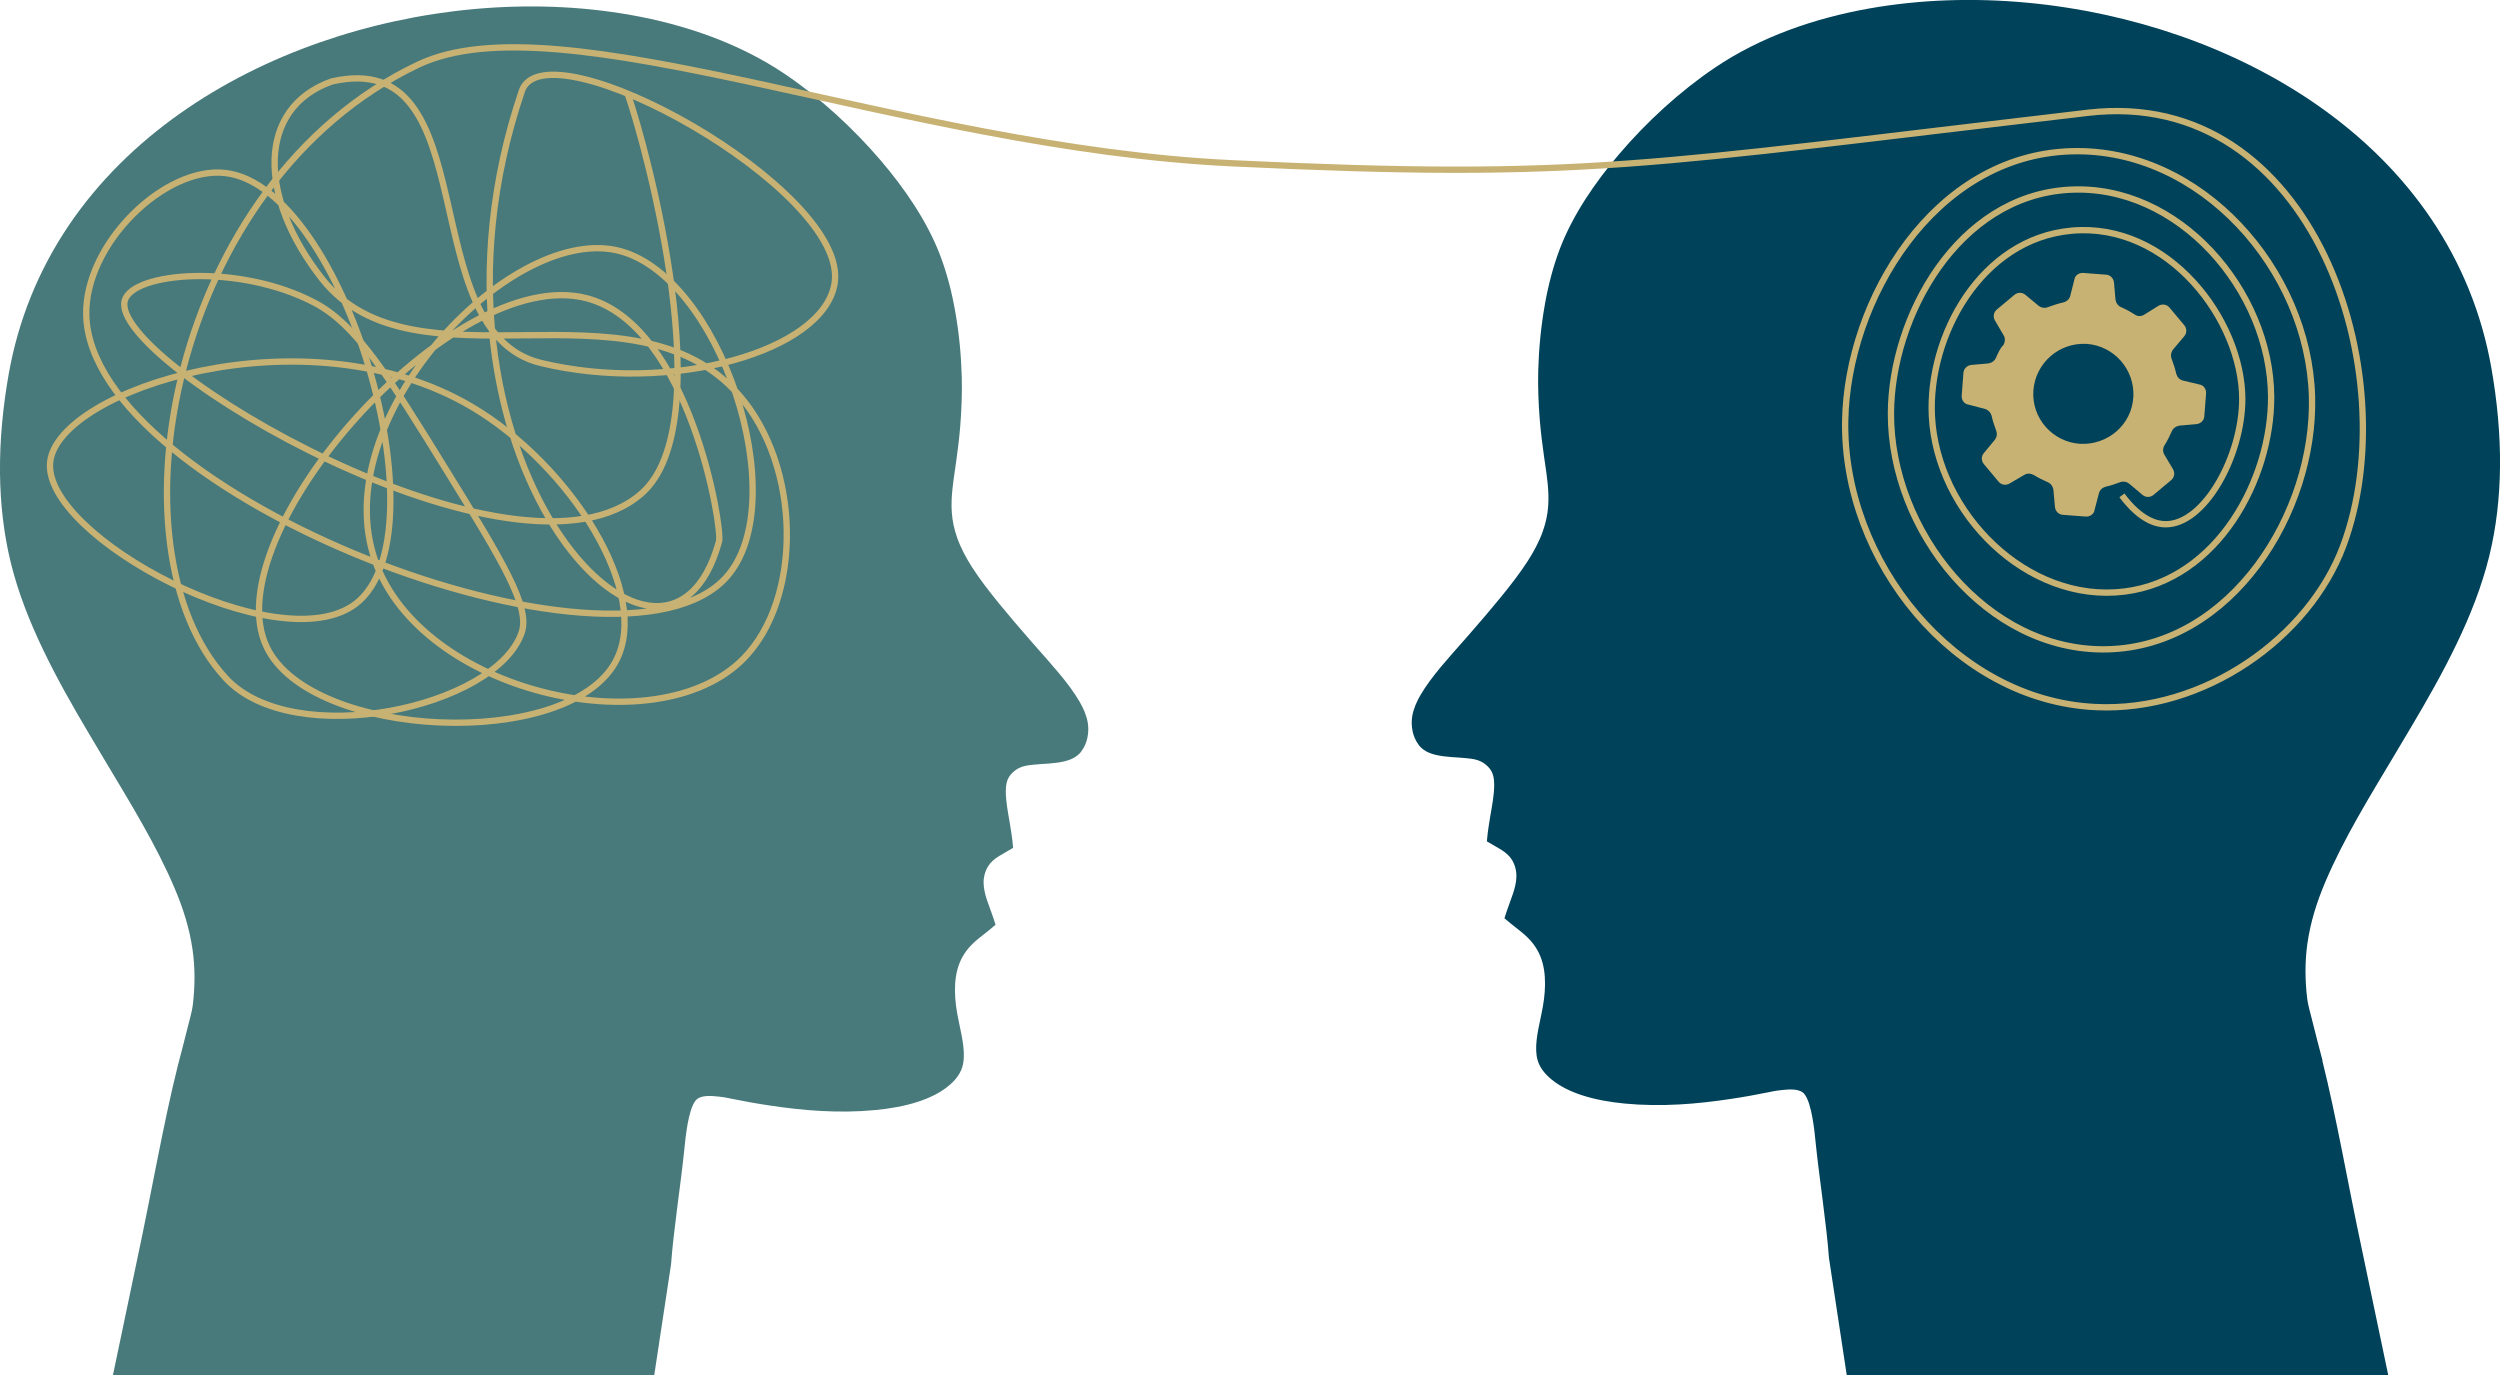
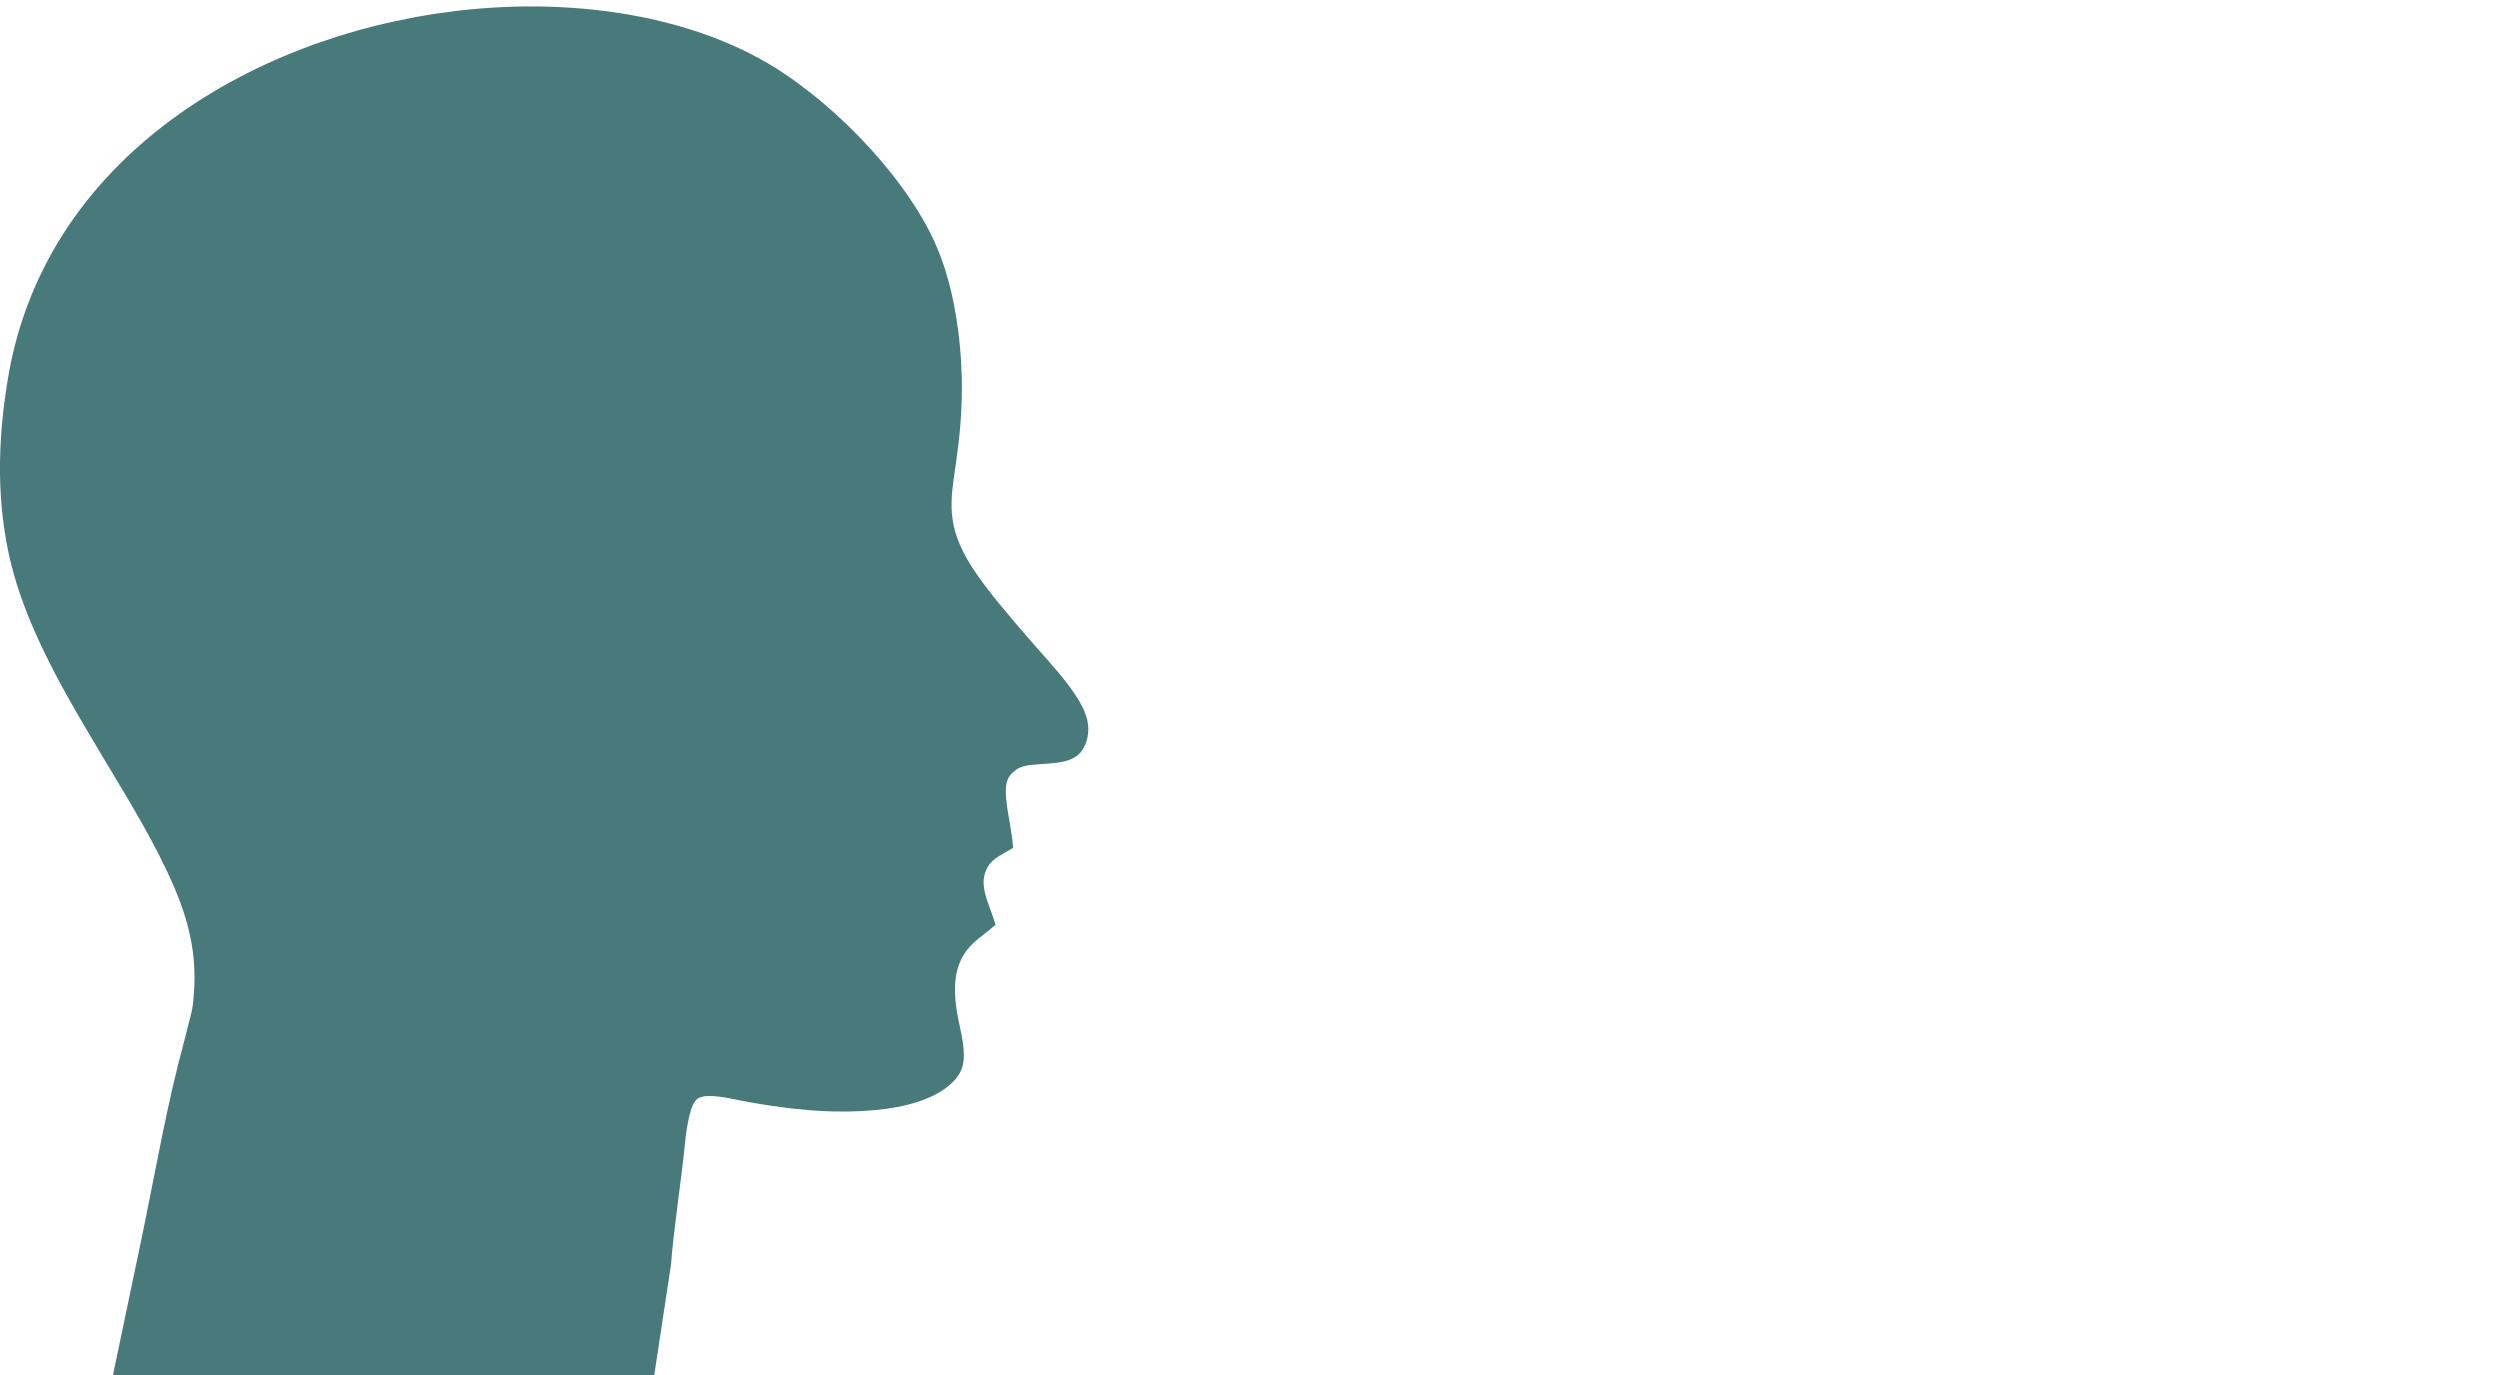
<svg xmlns="http://www.w3.org/2000/svg" id="Ebene_2" data-name="Ebene 2" viewBox="0 0 400 220">
  <defs>
    <style>
      .cls-1 {
        fill: #c8b273;
      }

      .cls-1, .cls-2, .cls-3 {
        stroke-width: 0px;
      }

      .cls-2 {
        fill: #004259;
      }

      .cls-2, .cls-3 {
        fill-rule: evenodd;
      }

      .cls-3 {
        fill: #487a7b;
      }

      .cls-4 {
        fill: none;
        stroke: #c8b273;
        stroke-miterlimit: 10;
        stroke-width: 1.01px;
      }
    </style>
  </defs>
  <path class="cls-3" d="M28.39,170.74c.58-2.21,1.16-4.42,1.71-6.64.24-.99.63-2.29.75-3.3.35-2.95.38-5.83-.03-8.78-.48-3.41-1.51-6.68-2.86-9.85-2.93-6.94-7.21-13.86-11.07-20.32l-2.64-4.44c-2.61-4.39-5.14-8.84-7.35-13.45-2.14-4.46-3.98-9.09-5.17-13.91C.59,85.39.06,80.58,0,75.78c-.06-5.35.47-10.71,1.4-15.97,1.52-8.56,4.75-16.56,9.62-23.77,9.51-14.06,24.32-23.74,40.19-29.27C66.82,1.32,84.61-.5,100.94,2.4c8.66,1.54,17.35,4.51,24.68,9.47,5.62,3.8,10.91,8.66,15.31,13.82,3.79,4.44,7.4,9.67,9.49,15.15,1.09,2.87,1.87,5.89,2.4,8.92.62,3.46.96,6.98,1.06,10.48.07,2.65-.03,5.3-.24,7.93-.16,1.99-.41,3.96-.69,5.94l-.12.82c-.34,2.35-.71,4.68-.54,7.07.1,1.41.39,2.73.86,4.05.6,1.69,1.47,3.29,2.44,4.8,1.28,1.97,2.76,3.87,4.24,5.69,1.64,2.01,3.33,3.98,5.04,5.94l1,1.14c2.27,2.59,5.11,5.64,6.84,8.61.59,1.01,1.09,2.12,1.31,3.27.16.85.14,1.71-.04,2.56-.16.76-.48,1.5-.94,2.11l-.16.23-.09.09c-.37.4-.82.71-1.33.94-1.37.62-3.36.73-4.88.82-.4.03-.79.06-1.19.1-1.15.1-2.18.27-3.09,1.01-1.13.91-1.37,1.9-1.37,3.32,0,1.55.36,3.39.62,4.92.09.54.17,1.09.26,1.62.06.38.11.76.16,1.15l.13,1.29-1.16.67c-1.63.93-2.86,1.61-3.39,3.55-.52,1.88.23,3.78.87,5.54.16.42.31.83.45,1.26l.42,1.28-1.04.87c-.23.18-.45.36-.68.54-1.45,1.12-2.66,2.1-3.57,3.73-.73,1.3-1.07,2.75-1.17,4.24-.11,1.57.04,3.19.31,4.74.12.69.27,1.37.41,2.06.41,1.97,1.02,4.64.41,6.6-.37,1.21-1.22,2.21-2.19,3-1.4,1.16-3.13,1.96-4.86,2.53-2.21.72-4.57,1.12-6.88,1.34-2.9.28-5.84.3-8.75.14-2.73-.15-5.48-.47-8.19-.88-2.09-.31-4.18-.69-6.25-1.11l-.11-.03c-.57-.11-1.11-.22-1.69-.27-1.1-.11-2.99-.35-3.77.66-1.16,1.48-1.59,5.89-1.77,7.7l-.03.29c-.51,5.03-1.75,13.13-2.1,18.17l-3.27,21.56H17.27l4.8-22.91c2.11-9.84,4.11-21.36,6.32-30.16v-.02Z" />
-   <path class="cls-2" d="M371.61,169.71c-.58-2.21-1.16-4.42-1.71-6.64-.24-.99-.63-2.29-.75-3.3-.35-2.95-.38-5.83.03-8.78.48-3.41,1.51-6.68,2.86-9.85,2.93-6.94,7.21-13.86,11.07-20.32l2.64-4.44c2.61-4.39,5.14-8.84,7.35-13.45,2.14-4.46,3.98-9.09,5.17-13.91,1.15-4.67,1.68-9.48,1.73-14.28.06-5.35-.47-10.71-1.4-15.97-1.52-8.56-4.75-16.56-9.62-23.77-9.51-14.06-24.32-23.74-40.19-29.27-15.62-5.44-33.4-7.27-49.73-4.37-8.66,1.54-17.35,4.51-24.68,9.47-5.62,3.8-10.91,8.66-15.31,13.82-3.79,4.44-7.4,9.67-9.49,15.15-1.09,2.87-1.87,5.89-2.4,8.92-.62,3.46-.96,6.98-1.06,10.48-.07,2.65.03,5.3.24,7.93.16,1.99.41,3.96.69,5.94l.12.82c.34,2.35.71,4.68.54,7.07-.1,1.41-.39,2.73-.86,4.05-.6,1.69-1.47,3.29-2.44,4.8-1.28,1.97-2.76,3.87-4.24,5.69-1.64,2.01-3.33,3.98-5.04,5.94l-1,1.14c-2.27,2.59-5.11,5.64-6.84,8.61-.59,1.01-1.09,2.12-1.31,3.27-.16.85-.14,1.71.04,2.56.16.76.48,1.5.94,2.11l.16.23.09.09c.37.4.82.71,1.33.94,1.37.62,3.36.73,4.88.82.4.03.79.06,1.19.1,1.15.1,2.18.27,3.09,1.01,1.13.91,1.37,1.9,1.37,3.32,0,1.55-.36,3.39-.62,4.92-.09.54-.17,1.09-.26,1.62-.06.38-.11.76-.16,1.15l-.13,1.29,1.16.67c1.63.93,2.86,1.61,3.39,3.55.52,1.88-.23,3.78-.87,5.54-.16.42-.31.83-.45,1.26l-.42,1.28,1.04.87c.23.18.45.36.68.54,1.45,1.12,2.66,2.1,3.57,3.73.73,1.3,1.07,2.75,1.17,4.24.11,1.57-.04,3.19-.31,4.74-.12.69-.27,1.37-.41,2.06-.41,1.97-1.02,4.64-.41,6.6.37,1.21,1.22,2.21,2.19,3,1.4,1.16,3.13,1.96,4.86,2.53,2.21.72,4.57,1.12,6.88,1.34,2.9.28,5.84.3,8.75.14,2.73-.15,5.48-.47,8.19-.88,2.09-.31,4.18-.69,6.25-1.11l.11-.03c.57-.11,1.11-.22,1.69-.27,1.1-.11,2.99-.35,3.77.66,1.16,1.48,1.59,5.89,1.77,7.7l.03.29c.51,5.03,1.75,13.13,2.1,18.17l3.27,21.56h86.8s-4.8-22.91-4.8-22.91c-2.11-9.84-4.11-21.36-6.32-30.16v-.02Z" />
-   <path class="cls-1" d="M346.31,72.76c-.32-.51-.26-1.12.04-1.56.41-.65.79-1.41,1.12-2.16.21-.53.72-.86,1.23-.94l2.73-.24c.7-.08,1.21-.58,1.26-1.25l.14-1.83.14-1.83c.05-.67-.37-1.33-1.06-1.43l-2.63-.63c-.58-.14-.94-.57-1.09-1.12-.17-.79-.44-1.55-.71-2.31-.22-.54-.13-1.09.22-1.55l1.79-2.12c.44-.54.42-1.25-.03-1.78l-1.17-1.4-1.17-1.4c-.45-.53-1.19-.62-1.75-.29l-2.28,1.42c-.51.32-1.11.31-1.56-.04-.65-.41-1.36-.81-2.11-1.13-.54-.21-.86-.71-.94-1.23l-.24-2.73c-.08-.69-.58-1.21-1.25-1.26l-1.83-.14-1.83-.14c-.67-.05-1.33.37-1.43,1.06l-.65,2.57c-.14.58-.57.94-1.12,1.09-.85.18-1.6.45-2.42.74-.54.22-1.09.13-1.55-.22l-2.1-1.74c-.54-.44-1.25-.42-1.78.03l-1.4,1.17-1.4,1.17c-.53.45-.62,1.19-.28,1.75l1.38,2.36c.3.45.24,1.07-.04,1.56-.52.5-.84,1.25-1.17,2-.21.53-.72.86-1.23.94l-2.73.24c-.64.06-1.21.58-1.26,1.25l-.14,1.83-.14,1.83c-.05.67.37,1.33,1.06,1.43l2.64.69c.52.15.94.57,1.09,1.12.17.79.44,1.55.71,2.31.22.54.13,1.09-.22,1.55l-1.74,2.1c-.44.54-.42,1.25.03,1.78l1.17,1.4,1.17,1.4c.45.53,1.19.62,1.75.28l2.36-1.38c.45-.3,1.07-.24,1.56.04.65.41,1.41.79,2.16,1.12.54.21.86.72.94,1.23l.24,2.74c.08.69.58,1.21,1.25,1.26l1.83.14,1.83.14c.67.05,1.33-.37,1.43-1.06l.69-2.64c.14-.57.57-.94,1.12-1.09.74-.15,1.49-.42,2.2-.68.54-.22,1.09-.13,1.55.22l2.12,1.79c.54.44,1.25.42,1.78-.03l1.4-1.17,1.4-1.17c.53-.45.62-1.19.29-1.75l-1.37-2.3ZM341.33,63.54c-.25,4.42-4.1,7.71-8.52,7.47-4.44-.3-7.78-4.13-7.47-8.52.32-4.39,4.09-7.72,8.52-7.47,4.39.31,7.72,4.09,7.48,8.52Z" />
-   <path class="cls-4" d="M83.48,14.58c3.76-11.08,52.54,15.75,50.05,30.8-1.8,10.88-26.18,17.71-46.97,12.7S78.09,7.27,53.07,13.04c-11.93,4.23-11.89,18.41-1.54,31.57,14.72,18.7,49.62-.78,66.6,18.48,10.16,11.53,10.27,32.81.77,42.35-14,14.06-51.58,5.28-58.9-15.78-7.86-22.6,21.23-53.28,38.5-49.66,16.65,3.49,28.67,40.17,17.71,52.36-17.41,19.37-101.76-13.24-102.41-41.96-.26-11.39,12.61-23.91,22.33-22.71,18.94,2.32,35.24,57.84,20.79,68.91-12.31,9.43-50.25-10.83-48.89-22.71,1.32-11.57,40.89-24.42,67.37-8.85,15.83,9.31,28.98,29.94,23.1,40.81-7.73,14.3-48.74,12.43-55.82-2.31-8.62-17.92,29.79-61.44,51.2-55.82,16.53,4.34,21.73,36.83,21.17,38.88-8.63,31.74-51.22-14.05-31.57-71.99Z" />
-   <path class="cls-4" d="M100.42,14.97c3.19,9.17,14.85,52.73,2.31,63.91-19.77,17.62-85.49-21.07-82.77-30.8,1.27-4.53,18.3-6.01,30.41.38,6.62,3.5,11.56,11.36,21.17,26.95,8.9,14.43,13.32,21.73,11.93,25.79-4.09,12.03-36.5,19.03-47.35,7.31-19.23-20.76-8.96-79.3,30.8-98.17,22.71-10.78,77.27,13.27,130.13,15.78,56.59,2.69,66.31.19,137.06-8.08,36.19-4.23,50.98,42.06,40.81,69.3-5.5,14.72-22.28,26.64-39.65,25.79-22.53-1.09-40.43-23.37-40.04-45.81.33-19.18,14.1-42.47,36.19-43.12,20.68-.61,37.95,18.95,38.5,39.27.5,18.52-12.85,39.93-32.72,40.42-19.31.48-34.71-19.02-34.65-37.73.05-15.42,10.62-34.77,28.49-35.8,17.5-1.02,32.24,16.11,32.34,33.11.07,13.05-8.46,29.31-23.48,31.18-15.55,1.94-30.03-12.54-30.8-28.1-.62-12.71,7.79-28.31,22.33-29.64,15.49-1.42,27.33,14.31,27.33,26.95,0,9-6,20.12-12.32,20.02-1.33-.02-3.9-.56-6.93-4.62" />
</svg>